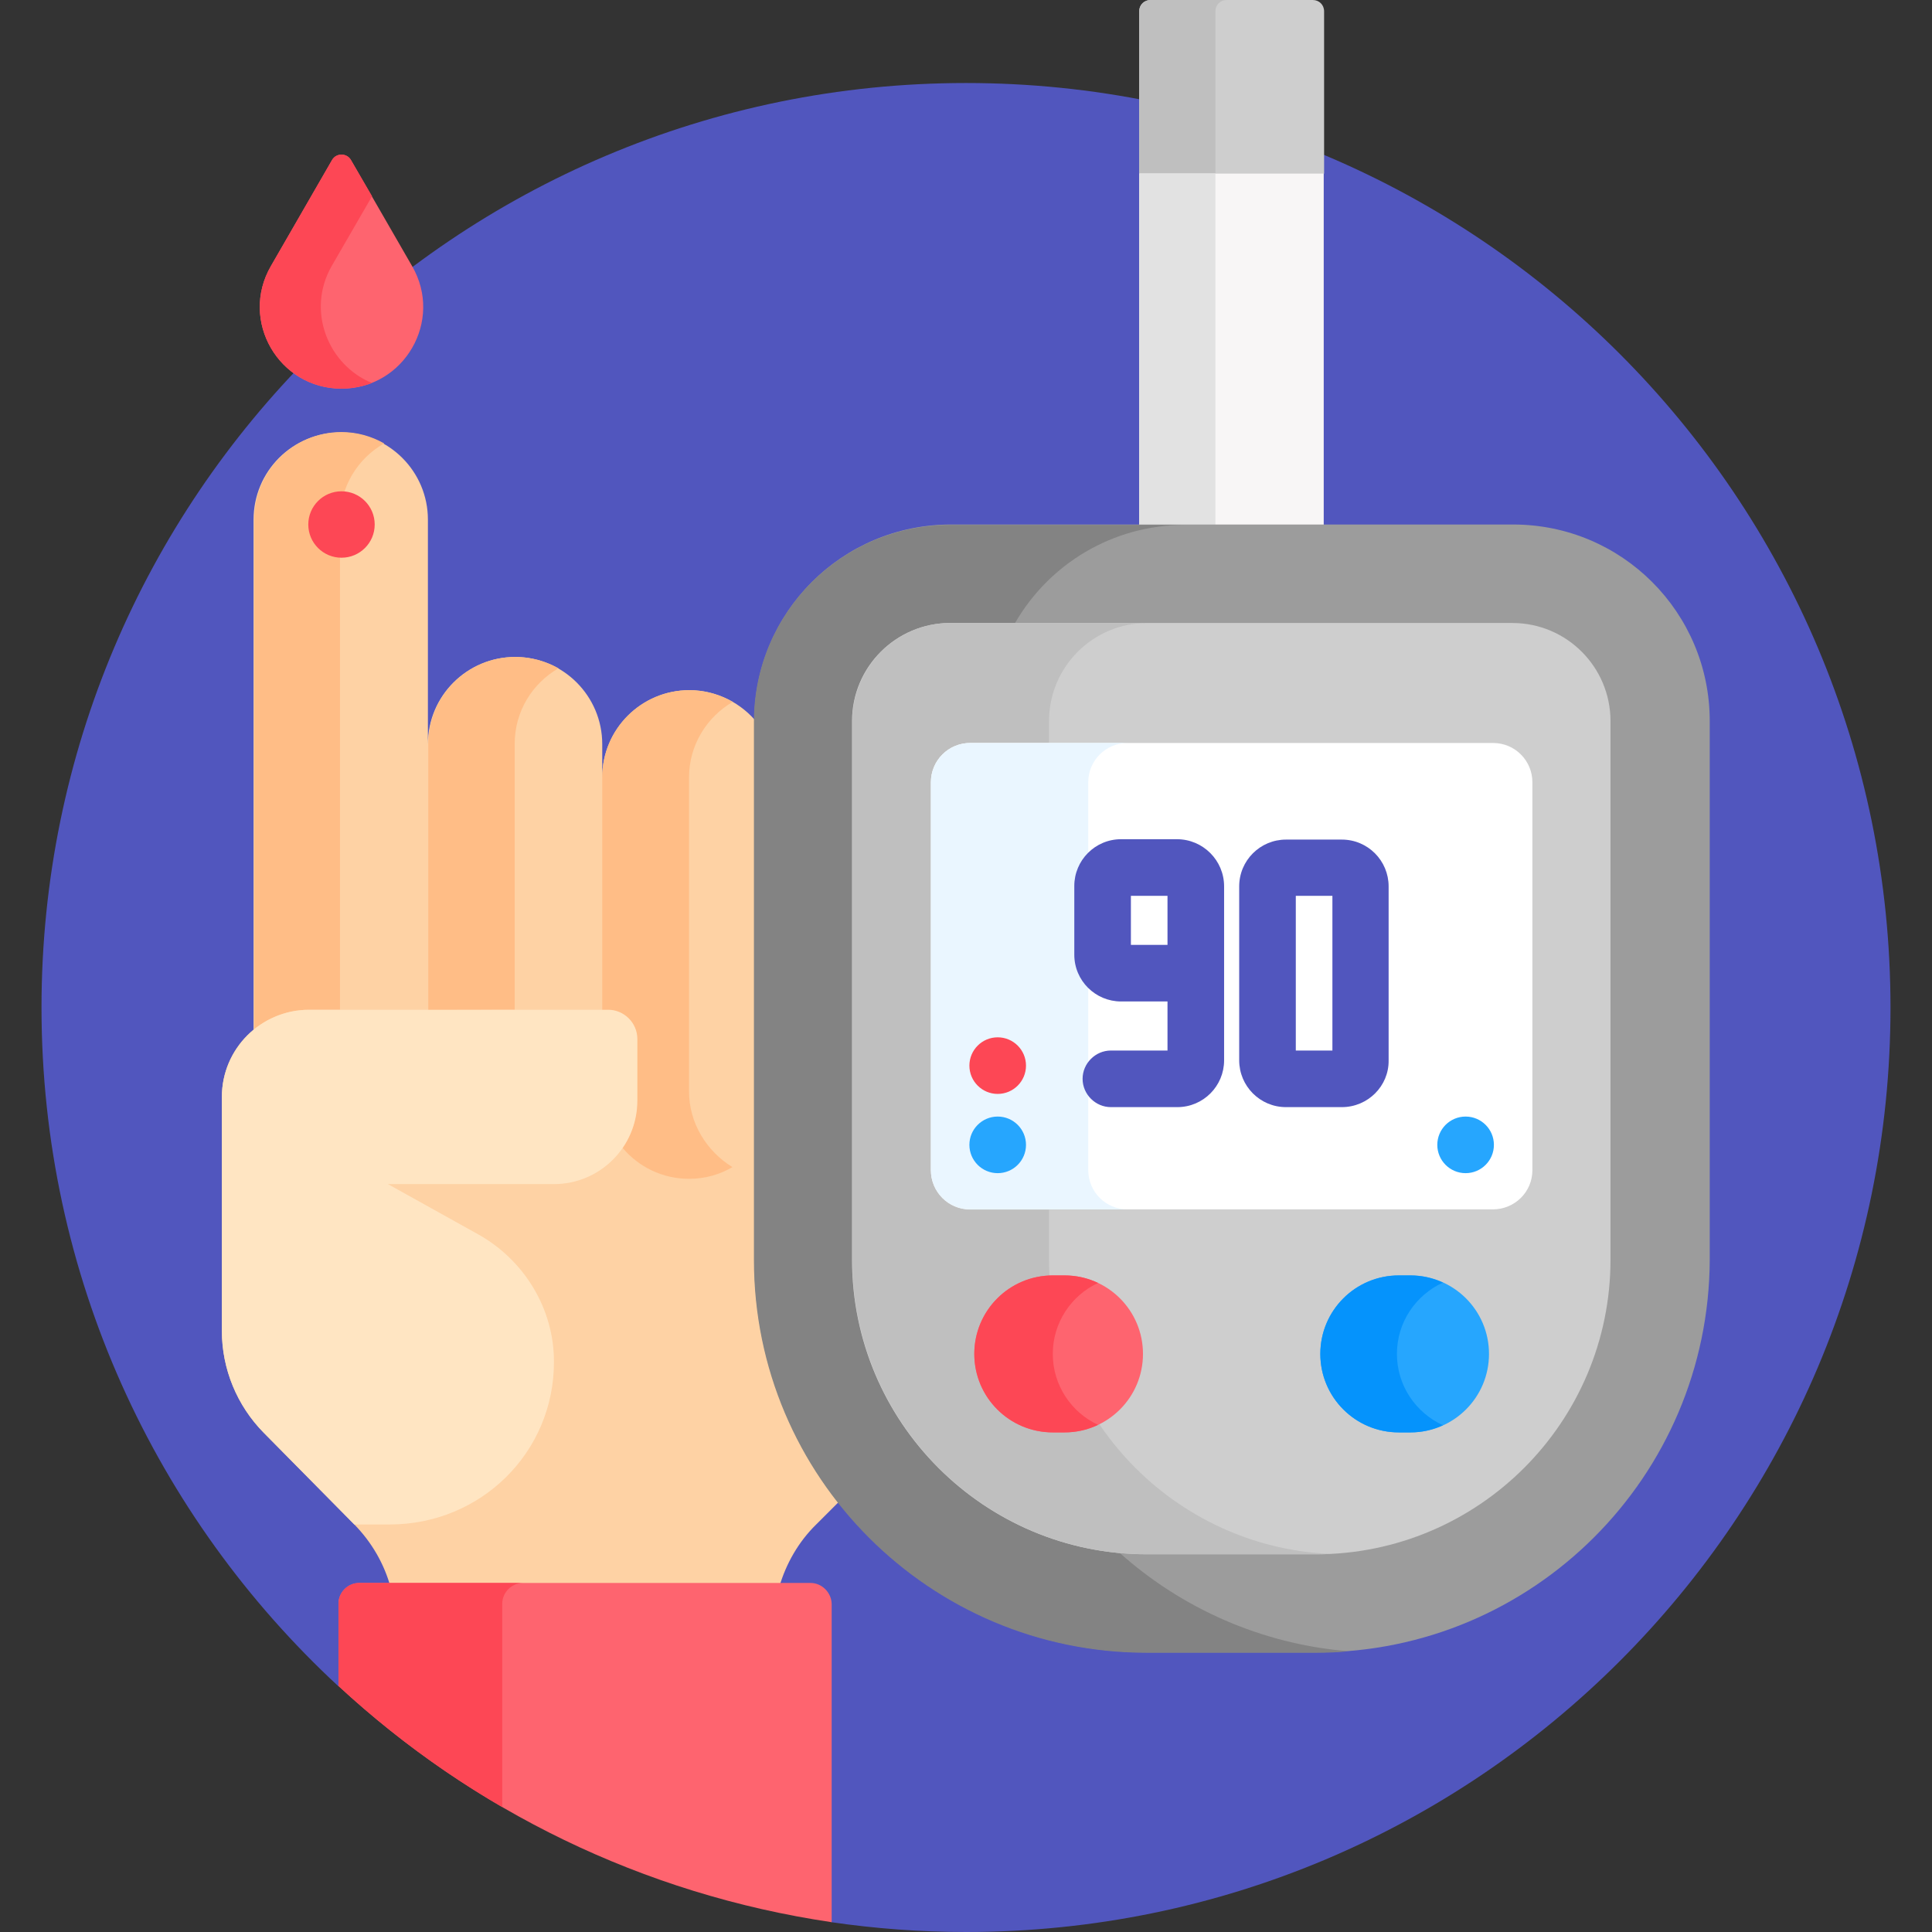
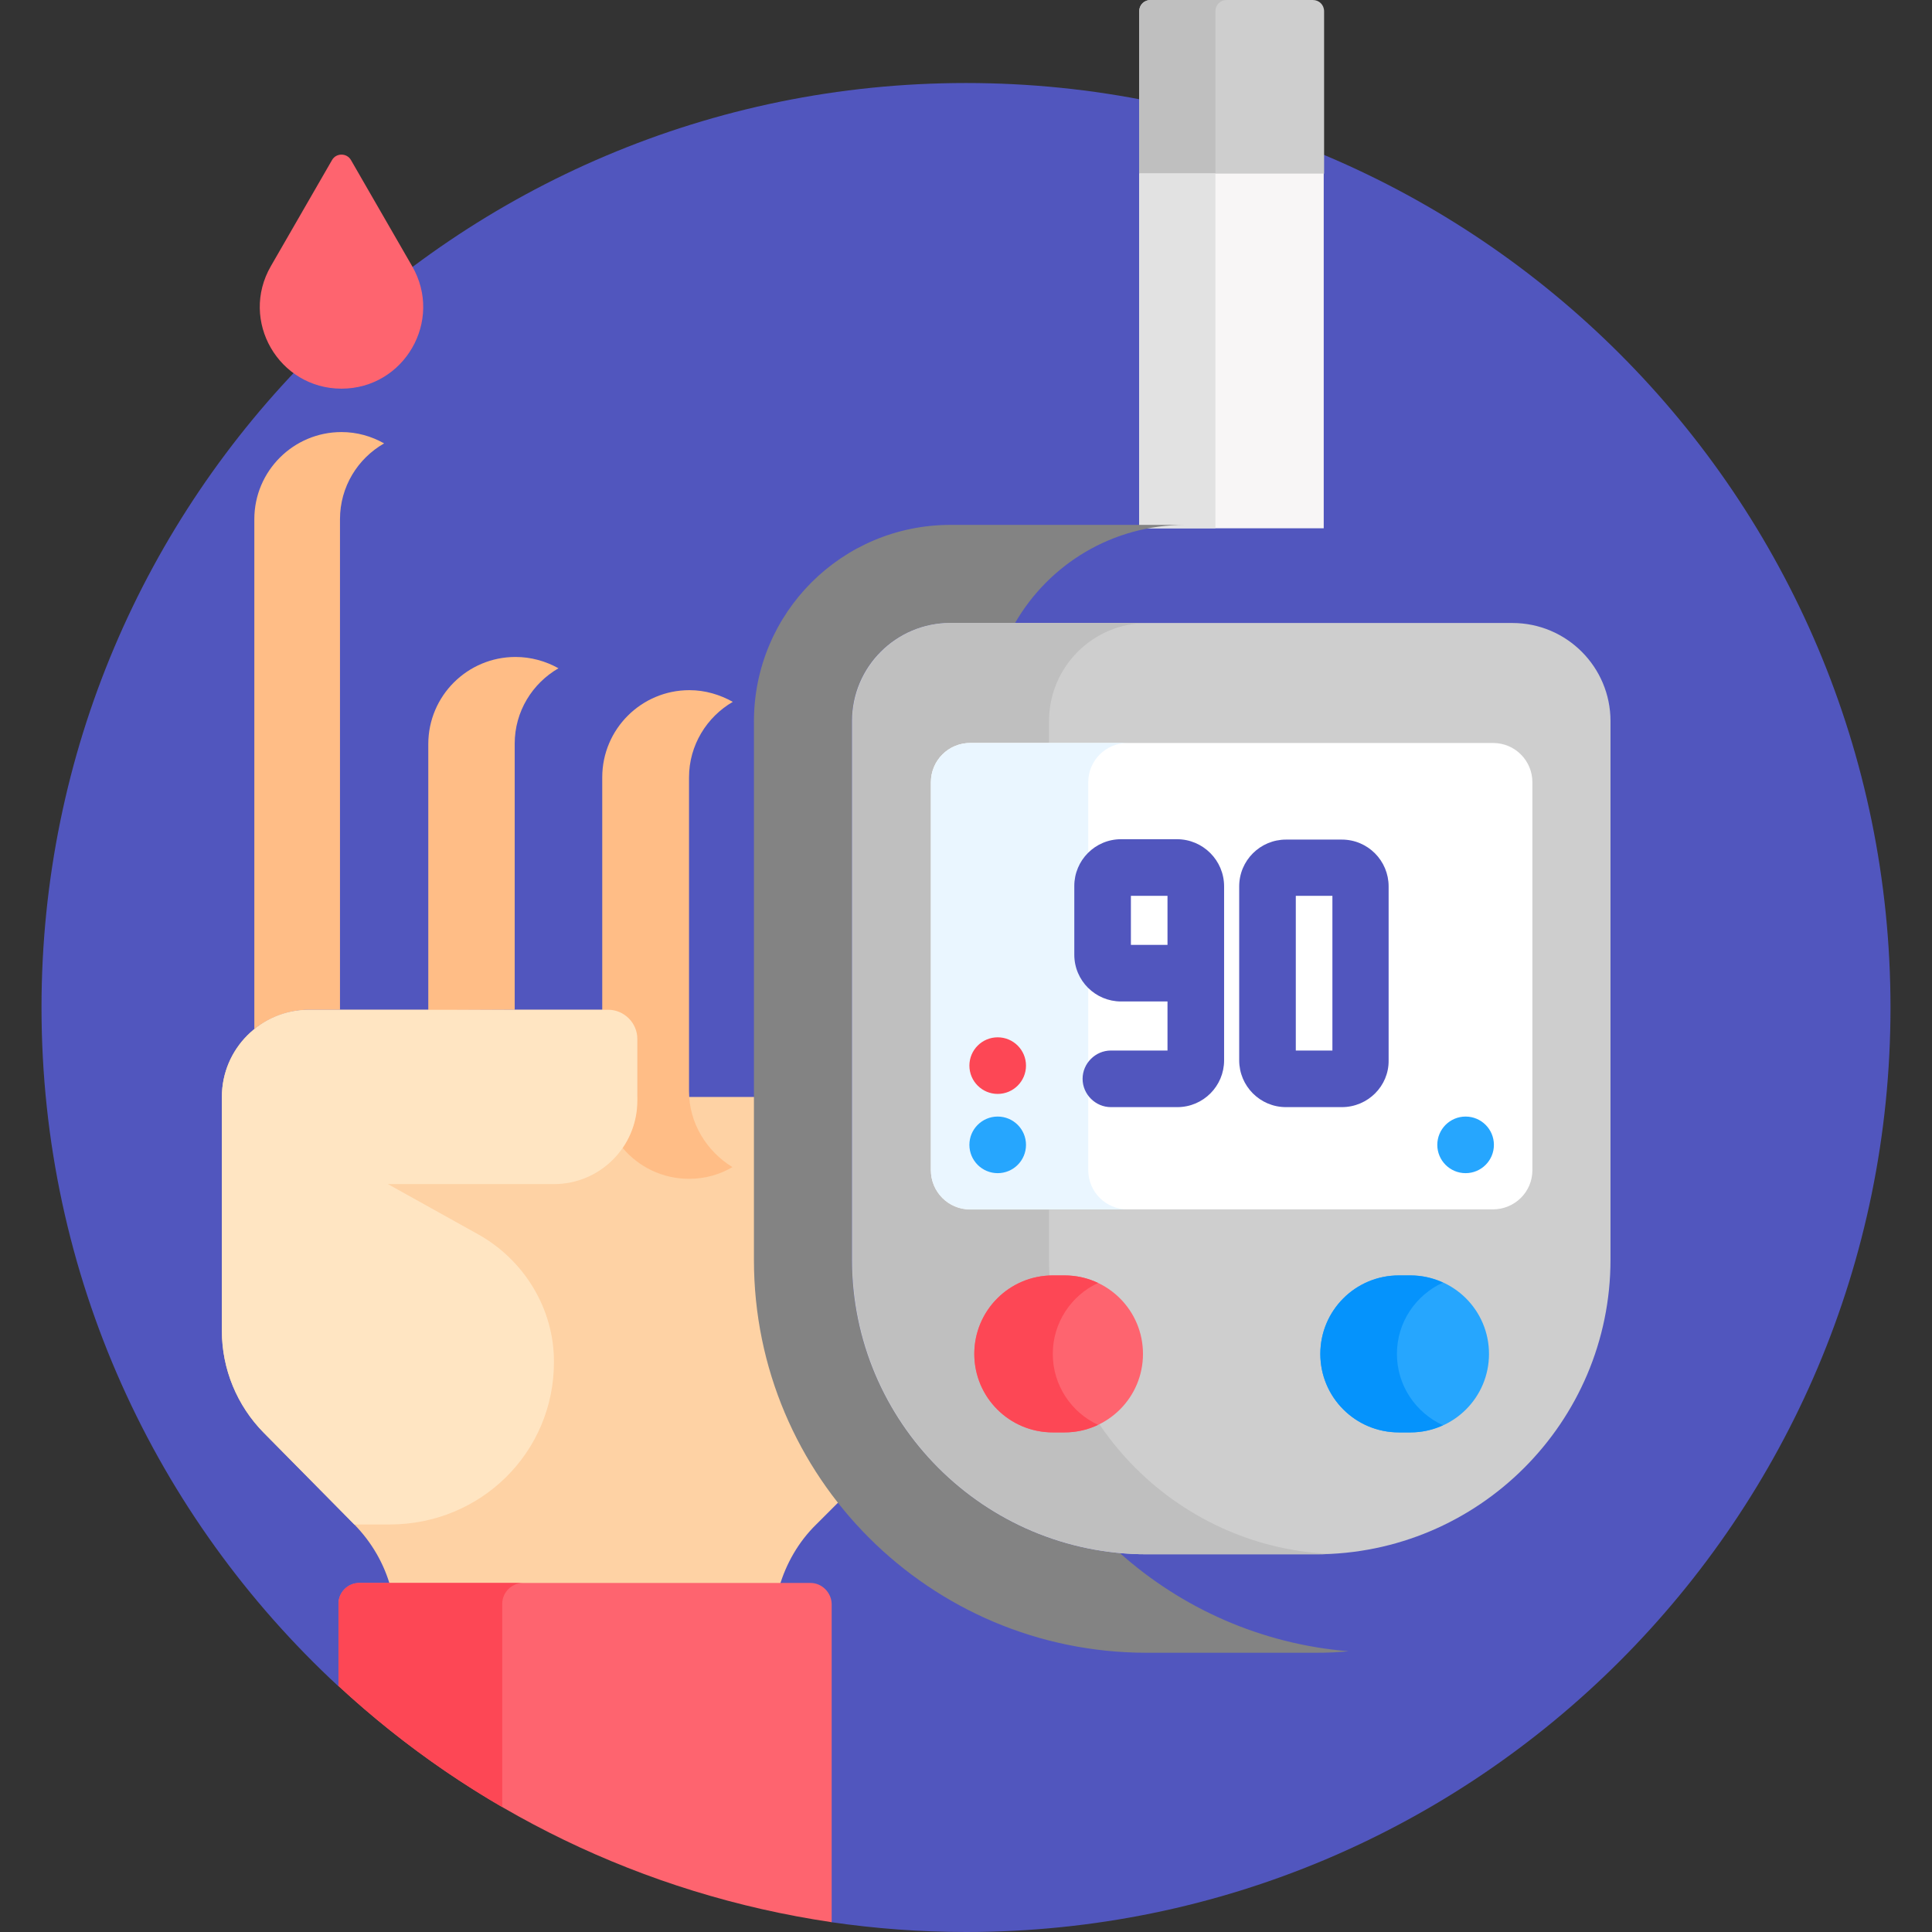
<svg xmlns="http://www.w3.org/2000/svg" version="1.1" id="Layer_1" x="0px" y="0px" viewBox="0 0 512 512" style="enable-background:new 0 0 512 512;" xml:space="preserve">
  <rect x="0" y="0" width="512" height="512" fill="#333333" stroke="none" />
  <style type="text/css">
	.st0{fill:#5156BE;}
	.st1{fill:#CECECE;}
	.st2{fill:#BFBFBF;}
	.st3{fill:#F8F6F6;}
	.st4{fill:#E2E2E2;}
	.st5{fill:#FE646F;}
	.st6{fill:#FD4755;}
	.st7{fill:#FED2A4;}
	.st8{fill:#FFBD86;}
	.st9{fill:#FFE5C2;}
	.st10{fill:#9C9C9C;}
	.st11{fill:#838383;}
	.st12{fill:#26A6FE;}
	.st13{fill:#0593FC;}
	.st14{fill:#FFFFFF;}
	.st15{fill:#EAF6FF;}
</style>
  <g>
    <path class="st0" d="M256,22C120.7,22,11,131.7,11,267c0,71.1,30.3,135.1,78.7,179.9l1-0.4V425c0-2.5,2-4.5,4.5-4.5h119.6   c2.5,0,4.5,2,4.5,4.5v83.2l1,1.2c11.7,1.7,23.6,2.6,35.7,2.6c135.3,0,245-109.7,245-245S391.3,22,256,22z" />
    <g>
      <g>
        <path class="st1" d="M301.9,3v43l2.4,1h44.1l2.5-1V3c0-1.7-1.3-3-3-3h-42.9C303.2,0,301.9,1.3,301.9,3z" />
      </g>
      <path class="st2" d="M322.1,3c0-1.7,1.3-3,3-3h-20.2c-1.7,0-3,1.3-3,3v43h20.2V3z" />
      <path class="st3" d="M301.9,46h48.9v94h-48.9V46z" />
      <path class="st4" d="M301.9,46h20.2v94h-20.2V46z" />
      <g>
        <g>
          <g>
            <path class="st5" d="M88,42.4L71.8,70.5C63.4,85,73.9,103,90.5,103s27.1-18,18.7-32.5L93,42.4C91.9,40.5,89.1,40.5,88,42.4z" />
          </g>
-           <path class="st6" d="M87.9,70.5l10.7-18.5L93,42.4c-1.1-1.9-3.9-1.9-5,0L71.8,70.5C63.4,85,73.9,103,90.5,103      c2.9,0,5.6-0.6,8.1-1.5C87,96.8,81.1,82.4,87.9,70.5z" />
        </g>
        <g>
          <g>
            <g>
              <path class="st7" d="M200.8,333.8v-43.1h-31.9v-15.4c0-4.2-3.4-7.7-7.7-7.7H81.9c-12.7,0-23.1,10.3-23.1,23.1v62        c0,10.1,4,19.8,11.1,27l24,24.3c4.6,4.7,7.9,10.4,9.6,16.6h103c1.8-6.2,5.1-12,9.8-16.6l6.5-6.5        C209,379.9,200.8,357.7,200.8,333.8L200.8,333.8z" />
-               <path class="st7" d="M200.8,191.7c-4.2-5.3-10.8-8.8-18.1-8.8c-12.7,0-23.1,10.3-23.1,23.1v-8.8c0-12.7-10.3-23.1-23.1-23.1        c-12.7,0-23.1,10.3-23.1,23.1v-59.5c0-12.7-10.3-23.1-23.1-23.1s-23.1,10.3-23.1,23.1v136.4c3.9-3.4,8.9-5.4,14.4-5.4h79.3        c3.7,0,6.7,3,6.7,6.7v16.3c0,4.3-1.3,8.2-3.4,11.5c4.2,5.5,10.8,9,18.3,9c7.3,0,13.9-3.4,18.1-8.8L200.8,191.7L200.8,191.7z" />
              <g>
                <path class="st8" d="M136.4,267.6v-70.5c0-8.6,4.7-16,11.6-20c-3.4-1.9-7.3-3-11.4-3c-12.7,0-23.1,10.3-23.1,23.1v70.5         L136.4,267.6L136.4,267.6z" />
              </g>
              <g>
                <path class="st8" d="M182.6,289.2V206c0-8.5,4.7-16,11.6-20c-3.4-1.9-7.3-3.1-11.5-3.1c-12.7,0-23.1,10.3-23.1,23.1v61.7h1.5         c4.2,0,7.7,3.4,7.7,7.7v15.4v1c0,4.6-1.4,8.8-3.8,12.4c4.2,5,10.5,8.2,17.6,8.2c4.2,0,8.1-1.1,11.5-3.1         C187.3,305.1,182.6,297.7,182.6,289.2L182.6,289.2z" />
                <path class="st8" d="M81.9,267.6h8.2v-130c0-8.6,4.7-16.1,11.7-20.1c-3.4-1.9-7.2-3-11.3-3c-12.7,0-23.1,10.3-23.1,23.1         v135.1C71.4,269.6,76.4,267.6,81.9,267.6L81.9,267.6z" />
              </g>
            </g>
            <g>
              <path class="st5" d="M214.8,419.5H95.2c-3,0-5.5,2.5-5.5,5.5v21.8c35.4,32.8,80.6,55.2,130.7,62.6V425        C220.3,422,217.8,419.5,214.8,419.5L214.8,419.5z" />
            </g>
            <g>
              <path class="st6" d="M89.7,425v21.8c13.2,12.2,27.7,23,43.4,32.1V425c0-3,2.5-5.5,5.5-5.5H95.2C92.1,419.5,89.7,422,89.7,425z        " />
            </g>
          </g>
          <g>
            <g>
-               <circle class="st6" cx="90.5" cy="139" r="8.8" />
-             </g>
+               </g>
          </g>
          <g>
            <path class="st9" d="M161.2,267.6H81.9c-12.7,0-23.1,10.3-23.1,23.1v62c0,10.1,4,19.8,11.1,27l24,24.3h9.4       c24.1,0,43.6-19.1,43.5-43.2c0-14-7.9-26.9-20.1-33.7l-23.9-13.3h44c12.2,0,22.1-9.9,22.1-22.1v-1v-15.4       C168.9,271.1,165.4,267.6,161.2,267.6L161.2,267.6z" />
          </g>
        </g>
      </g>
      <g>
        <g>
-           <path class="st10" d="M348.8,437.9h-44.8c-57.5,0-104.1-46.6-104.1-104.1V191.1c0-28.8,23.3-52.1,52.1-52.1h149      c28.8,0,52.1,23.3,52.1,52.1v142.7C452.9,391.3,406.3,437.9,348.8,437.9z" />
-         </g>
+           </g>
        <path class="st11" d="M225.8,333.8V191.1c0-14.4,11.7-26,26-26H269c9-15.6,25.8-26,45.1-26h-62.2c-28.8,0-52.1,23.3-52.1,52.1     v142.7c0,57.5,46.6,104.1,104.1,104.1h44.8c2.9,0,5.8-0.1,8.7-0.4c-23.2-1.9-44.2-11.4-60.6-26     C257.1,408,225.8,374.4,225.8,333.8L225.8,333.8z" />
        <g>
          <path class="st1" d="M303.9,411.9c-43.1,0-78.1-35-78.1-78.1V191.1c0-14.4,11.7-26,26-26h149c14.4,0,26,11.7,26,26v142.7      c0,43.1-35,78.1-78.1,78.1L303.9,411.9z" />
        </g>
        <path class="st2" d="M278,333.8v-13.2h-20.9c-5.8,0-10.4-4.7-10.4-10.4V207.3c0-5.8,4.7-10.4,10.4-10.4H278v-5.8     c0-14.4,11.7-26,26-26h-52.1c-14.4,0-26,11.7-26,26v142.7c0,43.1,35,78.1,78.1,78.1h44.8c1.2,0,2.4,0,3.6-0.1     C311,409.9,278,375.6,278,333.8L278,333.8z" />
        <g>
          <g>
            <path class="st5" d="M282.1,379.6H279c-11.5,0-20.8-9.3-20.8-20.8c0-11.5,9.3-20.8,20.8-20.8h3.1c11.5,0,20.8,9.3,20.8,20.8       C302.9,370.3,293.6,379.6,282.1,379.6z" />
          </g>
          <path class="st6" d="M279,358.8c0-8.3,4.9-15.5,12-18.8c-2.7-1.3-5.7-2-8.9-2H279c-11.5,0-20.8,9.3-20.8,20.8      c0,11.5,9.3,20.8,20.8,20.8h3.1c3.2,0,6.2-0.7,8.9-2C283.9,374.3,279,367.1,279,358.8z" />
          <g>
            <path class="st12" d="M373.8,379.6h-3.1c-11.5,0-20.8-9.3-20.8-20.8c0-11.5,9.3-20.8,20.8-20.8h3.1c11.5,0,20.8,9.3,20.8,20.8       C394.6,370.3,385.3,379.6,373.8,379.6z" />
          </g>
          <path class="st13" d="M370.2,358.8c0-8.4,5-15.6,12.2-18.9c-2.6-1.2-5.6-1.9-8.6-1.9h-3.1c-11.5,0-20.8,9.3-20.8,20.8      c0,11.5,9.3,20.8,20.8,20.8h3.1c3.1,0,6-0.7,8.6-1.9C375.2,374.4,370.2,367.2,370.2,358.8z" />
        </g>
        <g>
          <path class="st14" d="M395.6,320.5H257.1c-5.8,0-10.4-4.7-10.4-10.4V207.3c0-5.8,4.7-10.4,10.4-10.4h138.6      c5.8,0,10.4,4.7,10.4,10.4v102.8C406.1,315.9,401.4,320.5,395.6,320.5L395.6,320.5z" />
        </g>
        <g>
          <path class="st15" d="M288.4,310.1V207.3c0-5.8,4.7-10.4,10.4-10.4h-41.7c-5.8,0-10.4,4.7-10.4,10.4v102.8      c0,5.8,4.7,10.4,10.4,10.4h41.7C293.1,320.5,288.4,315.9,288.4,310.1z" />
        </g>
      </g>
      <g>
        <g>
          <circle class="st12" cx="388.4" cy="303.4" r="7.5" />
        </g>
        <g>
          <circle class="st12" cx="264.4" cy="303.4" r="7.5" />
        </g>
        <g>
          <circle class="st6" cx="264.4" cy="282.4" r="7.5" />
        </g>
      </g>
      <g>
        <path class="st0" d="M311.9,222.4h-14.8c-6.9,0-12.4,5.6-12.4,12.4V253c0,6.9,5.6,12.4,12.4,12.4h12.3v13h-15     c-4.1,0-7.5,3.4-7.5,7.5s3.4,7.5,7.5,7.5h17.6c6.9,0,12.4-5.6,12.4-12.4v-46.1C324.4,228,318.8,222.4,311.9,222.4L311.9,222.4z      M309.4,250.4h-9.7v-13h9.7V250.4z" />
        <g>
          <path class="st0" d="M355.6,293.4h-14.8c-6.9,0-12.4-5.6-12.4-12.4v-46.1c0-6.9,5.6-12.4,12.4-12.4h14.8      c6.9,0,12.4,5.6,12.4,12.4V281C368.1,287.8,362.5,293.4,355.6,293.4z M343.4,278.4h9.7v-41h-9.7V278.4z" />
        </g>
      </g>
    </g>
  </g>
</svg>